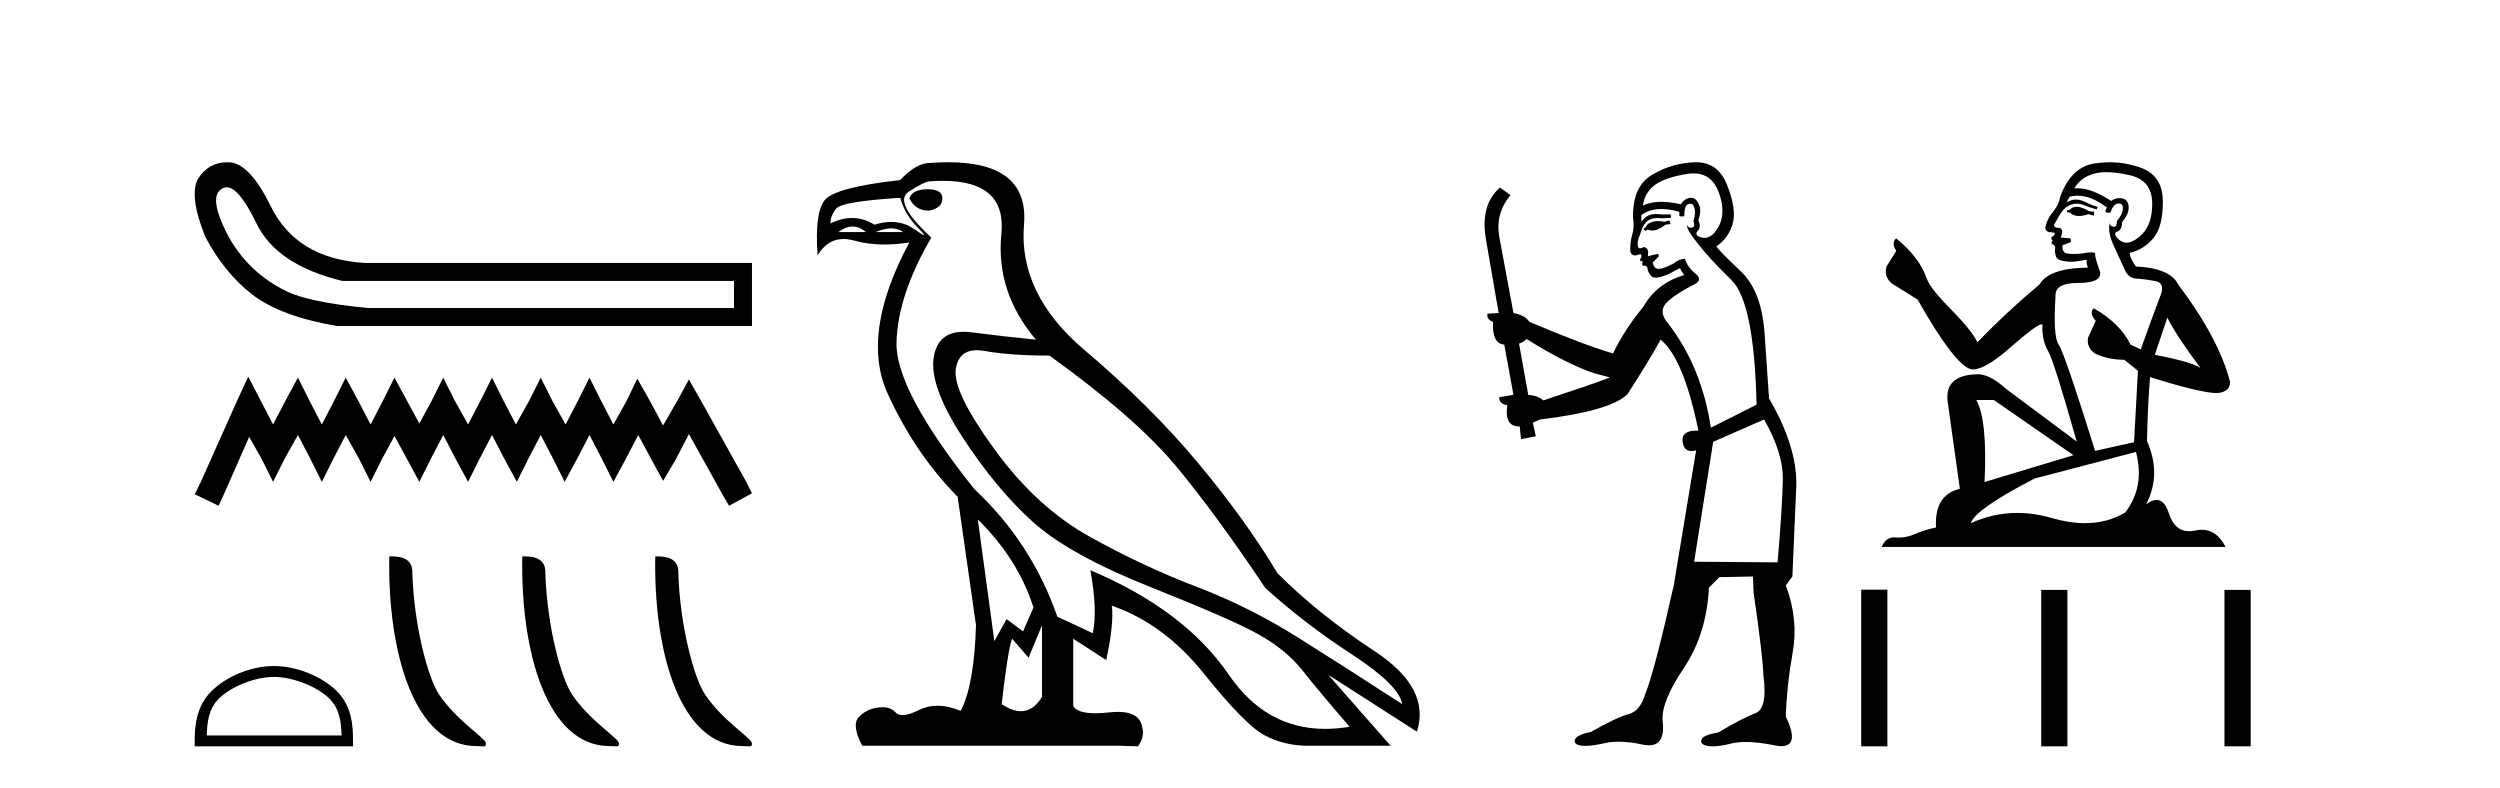
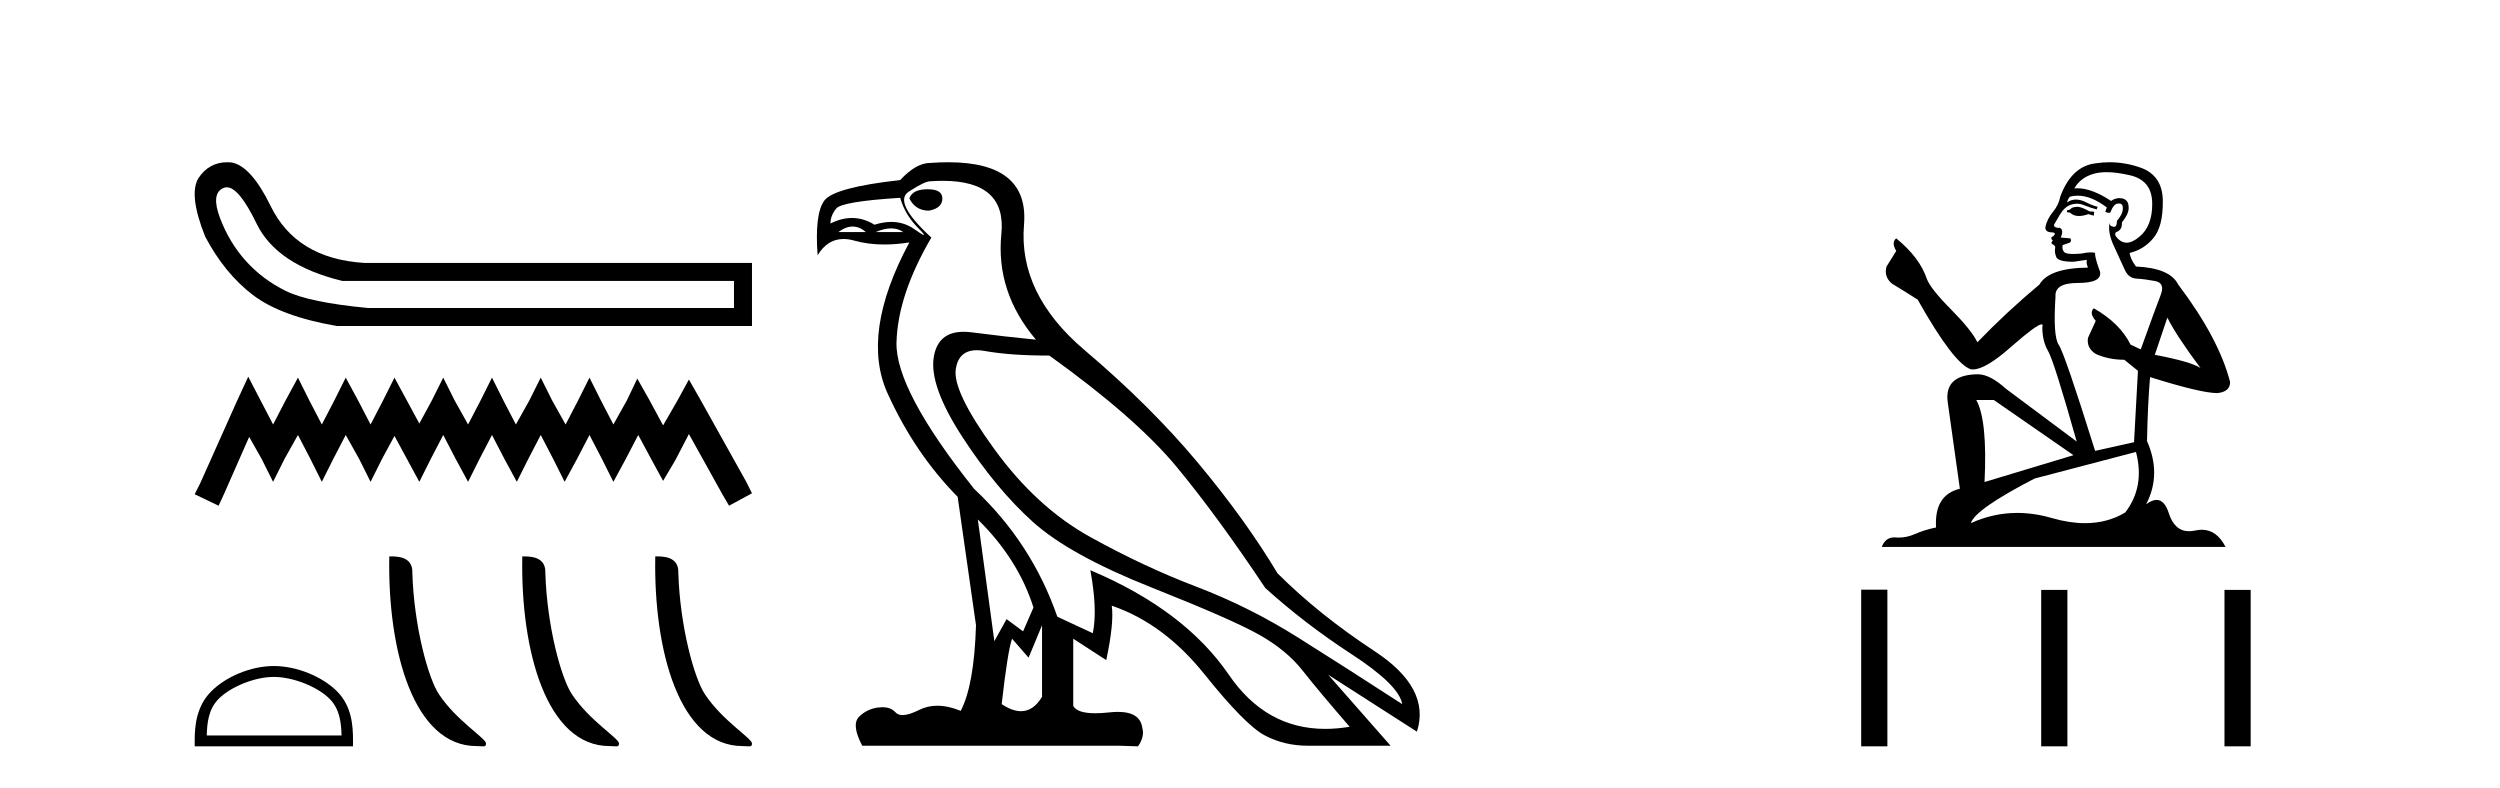
<svg xmlns="http://www.w3.org/2000/svg" width="130.0" height="41.0">
  <path d="M 11.792 9.739 Q 12.428 9.739 13.337 11.619 Q 14.382 13.781 17.806 14.61 L 38.167 14.61 L 38.167 16.016 L 19.139 16.016 Q 16.076 15.727 14.869 15.133 Q 13.661 14.538 12.797 13.583 Q 11.932 12.628 11.445 11.349 Q 10.959 10.07 11.607 9.781 Q 11.697 9.739 11.792 9.739 ZM 11.814 8.437 Q 10.859 8.437 10.31 9.277 Q 9.805 10.142 10.67 12.304 Q 11.679 14.214 13.139 15.331 Q 14.598 16.448 17.517 16.953 L 39.103 16.953 L 39.103 13.673 L 18.959 13.673 Q 15.391 13.457 14.058 10.682 Q 13.049 8.628 12.04 8.448 Q 11.924 8.437 11.814 8.437 Z" style="fill:#000000;stroke:none" />
  <path d="M 12.908 19.587 L 12.311 20.88 L 10.422 25.105 L 10.124 25.701 L 11.367 26.298 L 11.665 25.651 L 12.957 22.719 L 13.604 23.862 L 14.2 25.055 L 14.797 23.862 L 15.493 22.619 L 16.139 23.862 L 16.735 25.055 L 17.332 23.862 L 17.978 22.619 L 18.674 23.862 L 19.27 25.055 L 19.867 23.862 L 20.513 22.669 L 21.159 23.862 L 21.805 25.055 L 22.402 23.862 L 23.048 22.619 L 23.694 23.862 L 24.34 25.055 L 24.937 23.862 L 25.583 22.619 L 26.229 23.862 L 26.875 25.055 L 27.472 23.862 L 28.118 22.619 L 28.764 23.862 L 29.361 25.055 L 30.007 23.862 L 30.653 22.619 L 31.299 23.862 L 31.896 25.055 L 32.542 23.862 L 33.188 22.619 L 33.884 23.912 L 34.481 25.005 L 35.127 23.912 L 35.823 22.57 L 37.563 25.701 L 37.91 26.298 L 39.103 25.651 L 38.805 25.055 L 36.419 20.78 L 35.823 19.736 L 35.226 20.83 L 34.481 22.122 L 33.785 20.83 L 33.139 19.687 L 32.592 20.83 L 31.896 22.073 L 31.25 20.83 L 30.653 19.637 L 30.057 20.83 L 29.411 22.073 L 28.715 20.83 L 28.118 19.637 L 27.522 20.83 L 26.826 22.073 L 26.18 20.83 L 25.583 19.637 L 24.987 20.83 L 24.34 22.073 L 23.645 20.83 L 23.048 19.637 L 22.452 20.83 L 21.805 22.023 L 21.159 20.83 L 20.513 19.637 L 19.916 20.83 L 19.27 22.073 L 18.624 20.83 L 17.978 19.637 L 17.381 20.83 L 16.735 22.073 L 16.089 20.83 L 15.493 19.637 L 14.846 20.83 L 14.2 22.073 L 13.554 20.83 L 12.908 19.587 Z" style="fill:#000000;stroke:none" />
  <path d="M 14.241 35.2 C 15.253 35.2 16.521 35.72 17.134 36.333 C 17.671 36.87 17.741 37.582 17.761 38.243 L 10.751 38.243 C 10.77 37.582 10.84 36.87 11.377 36.333 C 11.99 35.72 13.228 35.2 14.241 35.2 ZM 14.241 34.633 C 13.039 34.633 11.747 35.188 10.989 35.946 C 10.212 36.723 10.124 37.746 10.124 38.511 L 10.124 38.809 L 18.357 38.809 L 18.357 38.511 C 18.357 37.746 18.299 36.723 17.522 35.946 C 16.764 35.188 15.442 34.633 14.241 34.633 Z" style="fill:#000000;stroke:none" />
  <path d="M 24.778 38.796 C 25.144 38.796 25.273 38.878 25.273 38.658 C 25.273 38.397 23.738 37.473 22.84 36.124 C 22.264 35.286 21.528 32.55 21.442 29.805 C 21.485 28.905 20.601 28.932 20.243 28.932 C 20.148 33.896 21.53 38.796 24.778 38.796 Z" style="fill:#000000;stroke:none" />
  <path d="M 31.694 38.796 C 32.059 38.796 32.188 38.878 32.188 38.658 C 32.188 38.397 30.654 37.473 29.755 36.124 C 29.179 35.286 28.443 32.55 28.358 29.805 C 28.4 28.905 27.517 28.932 27.159 28.932 C 27.063 33.896 28.446 38.796 31.694 38.796 Z" style="fill:#000000;stroke:none" />
  <path d="M 38.609 38.796 C 38.975 38.796 39.104 38.878 39.103 38.658 C 39.103 38.397 37.569 37.473 36.671 36.124 C 36.095 35.286 35.359 32.55 35.273 29.805 C 35.316 28.905 34.432 28.932 34.074 28.932 C 33.979 33.896 35.361 38.796 38.609 38.796 Z" style="fill:#000000;stroke:none" />
  <path d="M 48.24 9.841 Q 47.445 9.841 47.286 10.318 Q 47.604 10.954 48.303 10.954 Q 49.003 10.827 49.003 10.318 Q 49.003 9.841 48.24 9.841 ZM 44.336 11.78 Q 44.694 11.78 45.028 12.067 L 43.597 12.067 Q 43.979 11.78 44.336 11.78 ZM 46.34 11.876 Q 46.697 11.876 46.968 12.067 L 45.537 12.067 Q 45.982 11.876 46.34 11.876 ZM 46.809 10.286 Q 47.063 11.176 47.747 11.86 Q 48.105 12.219 48.035 12.219 Q 47.972 12.219 47.556 11.924 Q 47.015 11.54 46.345 11.54 Q 45.934 11.54 45.473 11.685 Q 44.906 11.335 44.303 11.335 Q 43.758 11.335 43.184 11.622 Q 43.184 11.208 43.486 10.842 Q 43.788 10.477 46.809 10.286 ZM 50.847 27.012 Q 52.946 29.079 53.741 31.591 L 53.2 32.831 L 52.342 32.195 L 51.706 33.34 L 50.847 27.012 ZM 50.796 18.211 Q 50.988 18.211 51.213 18.252 Q 52.533 18.49 54.568 18.49 Q 59.083 21.733 61.198 24.293 Q 63.312 26.853 65.793 30.573 Q 67.828 32.418 70.292 34.024 Q 72.756 35.629 72.915 36.615 Q 70.022 34.739 67.494 33.149 Q 64.966 31.559 62.215 30.51 Q 59.465 29.461 56.682 27.918 Q 53.9 26.376 51.706 23.355 Q 49.512 20.334 49.702 19.174 Q 49.861 18.211 50.796 18.211 ZM 54.186 32.513 L 54.186 36.234 Q 53.737 36.982 53.09 36.982 Q 52.637 36.982 52.087 36.615 Q 52.405 33.817 52.628 33.213 L 53.486 34.199 L 54.186 32.513 ZM 49.028 9.403 Q 52.347 9.403 52.071 12.162 Q 51.769 15.183 53.868 17.663 Q 52.246 17.504 50.529 17.282 Q 50.307 17.253 50.109 17.253 Q 48.779 17.253 48.558 18.554 Q 48.303 20.048 50.052 22.735 Q 51.801 25.422 53.709 27.139 Q 55.617 28.856 59.862 30.542 Q 64.107 32.227 65.506 33.022 Q 66.905 33.817 67.732 34.866 Q 68.559 35.916 70.181 37.792 Q 69.523 37.902 68.912 37.902 Q 65.825 37.902 63.901 35.089 Q 61.595 31.718 56.698 29.651 L 56.698 29.651 Q 57.08 31.718 56.825 32.927 L 54.981 32.068 Q 53.645 28.22 50.656 25.422 Q 46.554 20.271 46.618 17.806 Q 46.682 15.342 48.43 12.353 Q 46.427 10.509 47.254 9.968 Q 48.081 9.427 48.367 9.427 Q 48.714 9.403 49.028 9.403 ZM 49.312 8.437 Q 48.864 8.437 48.367 8.473 Q 47.636 8.473 46.809 9.364 Q 43.375 9.745 42.866 10.429 Q 42.357 11.113 42.516 13.275 Q 43.024 12.428 43.863 12.428 Q 44.127 12.428 44.424 12.512 Q 45.142 12.714 45.988 12.714 Q 46.603 12.714 47.286 12.607 L 47.286 12.607 Q 44.742 17.345 46.157 20.462 Q 47.572 23.578 49.798 25.835 L 50.752 32.513 Q 50.656 35.629 49.957 36.965 Q 49.306 36.698 48.743 36.698 Q 48.233 36.698 47.795 36.917 Q 47.26 37.185 46.933 37.185 Q 46.697 37.185 46.57 37.045 Q 46.326 36.775 45.885 36.775 Q 45.78 36.775 45.664 36.79 Q 45.06 36.87 44.662 37.283 Q 44.265 37.696 44.837 38.778 L 58.193 38.778 L 59.178 38.809 Q 59.528 38.301 59.401 37.855 Q 59.293 37.018 58.13 37.018 Q 57.923 37.018 57.684 37.045 Q 57.277 37.089 56.956 37.089 Q 56.021 37.089 55.808 36.711 L 55.808 33.213 L 57.525 34.326 Q 57.938 32.386 57.811 31.496 L 57.811 31.496 Q 60.514 32.418 62.629 35.057 Q 64.743 37.696 65.761 38.237 Q 66.778 38.778 68.018 38.778 L 72.311 38.778 L 69.068 35.089 L 73.679 38.046 Q 74.41 35.788 71.484 33.865 Q 68.559 31.941 66.429 29.81 Q 64.775 27.044 62.311 24.087 Q 59.846 21.129 56.396 18.204 Q 52.946 15.278 53.248 11.685 Q 53.521 8.437 49.312 8.437 Z" style="fill:#000000;stroke:none" />
-   <path d="M 86.814 11.461 L 86.558 11.53 Q 86.378 11.495 86.225 11.495 Q 86.071 11.495 85.943 11.53 Q 85.687 11.615 85.635 11.717 Q 85.584 11.82 85.465 11.905 L 85.55 12.008 L 85.687 11.94 Q 85.794 11.988 85.915 11.988 Q 86.219 11.988 86.609 11.683 L 86.865 11.649 L 86.814 11.461 ZM 88.063 9.016 Q 88.986 9.016 89.359 9.958 Q 89.769 11.017 89.376 11.769 Q 89.048 12.37 88.633 12.37 Q 88.529 12.37 88.42 12.332 Q 88.129 12.23 88.249 12.042 Q 88.488 11.82 88.317 11.461 Q 88.488 10.915 88.351 10.658 Q 88.214 10.283 87.93 10.283 Q 87.826 10.283 87.702 10.334 Q 87.48 10.47 87.412 10.624 Q 86.839 10.494 86.382 10.494 Q 85.817 10.494 85.43 10.693 Q 85.516 10.009 86.079 9.599 Q 86.643 9.206 87.788 9.036 Q 87.931 9.016 88.063 9.016 ZM 79.383 17.628 Q 81.502 18.96 82.988 19.438 L 83.722 19.626 Q 82.988 19.917 80.255 20.822 Q 79.964 20.566 79.469 20.532 L 78.99 17.867 Q 79.213 17.799 79.383 17.628 ZM 87.902 10.595 Q 88.046 10.595 88.095 10.778 Q 88.198 11.068 88.061 11.495 Q 88.163 11.82 87.976 11.837 Q 87.944 11.842 87.917 11.842 Q 87.765 11.842 87.736 11.683 L 87.736 11.683 Q 87.651 11.871 88.266 12.64 Q 88.864 13.426 90.042 14.57 Q 91.221 15.732 91.341 21.044 L 88.966 22.24 Q 88.488 19.08 86.746 16.825 Q 86.319 16.347 86.524 15.92 Q 86.746 15.51 87.993 14.843 Q 88.608 14.587 88.163 14.228 Q 87.736 13.87 87.617 13.46 Q 87.326 13.46 87.002 13.716 Q 86.466 13.984 86.244 13.984 Q 86.198 13.984 86.165 13.972 Q 85.977 13.904 85.943 13.648 L 86.199 13.391 Q 86.319 13.289 86.199 13.204 L 85.687 13.323 Q 85.772 12.879 85.465 12.845 Q 85.357 12.914 85.287 12.914 Q 85.202 12.914 85.174 12.811 Q 85.106 12.589 85.294 12.162 Q 85.396 11.752 85.618 11.53 Q 85.823 11.34 86.145 11.34 Q 86.171 11.34 86.199 11.342 Q 86.319 11.347 86.436 11.347 Q 86.672 11.347 86.899 11.325 L 86.865 11.137 Q 86.737 11.154 86.588 11.154 Q 86.438 11.154 86.267 11.137 Q 86.188 11.128 86.114 11.128 Q 85.615 11.128 85.362 11.53 Q 85.328 11.273 85.362 11.171 Q 85.794 10.869 86.398 10.869 Q 86.82 10.869 87.326 11.017 L 87.326 11.239 Q 87.403 11.256 87.467 11.256 Q 87.531 11.256 87.583 11.239 Q 87.583 10.693 87.771 10.624 Q 87.844 10.595 87.902 10.595 ZM 91.734 21.813 Q 92.724 23.555 92.707 24.905 Q 92.69 26.254 92.434 29.243 L 88.095 29.209 L 89.086 22.974 L 91.734 21.813 ZM 88.21 8.437 Q 88.178 8.437 88.146 8.438 Q 86.968 8.472 85.977 9.053 Q 84.884 9.633 84.918 11.325 Q 85.003 11.786 84.867 12.23 Q 84.747 12.657 84.781 13.101 Q 84.854 13.284 85.015 13.284 Q 85.079 13.284 85.157 13.255 Q 85.237 13.22 85.285 13.22 Q 85.4 13.22 85.328 13.426 Q 85.26 13.46 85.294 13.545 Q 85.316 13.591 85.37 13.591 Q 85.396 13.591 85.43 13.579 L 85.43 13.579 Q 85.334 13.82 85.478 13.82 Q 85.488 13.82 85.499 13.819 Q 85.513 13.817 85.526 13.817 Q 85.654 13.817 85.67 13.972 Q 85.687 14.16 85.874 14.365 Q 85.948 14.439 86.099 14.439 Q 86.331 14.439 86.746 14.263 L 87.361 13.938 Q 87.412 14.092 87.583 14.297 Q 86.131 14.741 85.465 15.937 Q 84.491 17.115 83.876 18.379 Q 82.407 17.952 79.537 16.74 Q 79.281 16.381 78.7 16.278 L 77.966 12.332 Q 77.744 11.102 78.546 10.146 L 78 9.753 Q 76.941 10.658 77.282 12.52 L 77.931 16.278 L 77.351 16.312 Q 77.282 16.603 77.641 16.74 Q 77.573 17.867 78.222 17.918 L 78.7 20.532 Q 78.324 20.6 77.966 20.651 Q 77.931 20.976 78.376 21.078 Q 78.226 22.173 78.978 22.173 Q 79.001 22.173 79.025 22.172 L 79.093 22.838 L 79.862 22.684 L 79.708 21.984 Q 79.896 21.881 80.084 21.813 Q 83.756 21.369 84.628 20.498 Q 85.806 18.67 86.353 17.662 Q 87.549 18.636 88.317 22.394 Q 88.27 22.392 88.225 22.392 Q 87.416 22.392 87.497 22.974 Q 87.564 23.456 87.955 23.456 Q 88.064 23.456 88.198 23.419 L 88.198 23.419 L 87.036 30.439 Q 86.011 35 85.55 36.093 Q 85.294 36.964 84.696 37.135 Q 84.081 37.289 82.731 38.058 Q 81.98 38.211 81.894 38.468 Q 81.826 38.724 82.253 38.775 Q 82.341 38.786 82.447 38.786 Q 82.835 38.786 83.466 38.639 Q 83.787 38.57 84.168 38.57 Q 84.74 38.57 85.447 38.724 Q 85.61 38.756 85.747 38.756 Q 86.618 38.756 86.455 37.443 Q 86.387 36.486 87.566 34.727 Q 88.744 32.967 88.864 30.559 L 89.41 30.012 L 91.153 29.978 L 91.187 30.815 Q 91.665 34.095 91.699 35.137 Q 91.921 36.828 91.289 37.084 Q 90.64 37.323 89.342 38.092 Q 88.573 38.211 88.471 38.468 Q 88.386 38.724 88.83 38.792 Q 88.936 38.809 89.067 38.809 Q 89.457 38.809 90.06 38.656 Q 90.375 38.582 90.785 38.582 Q 91.419 38.582 92.28 38.758 Q 92.48 38.799 92.636 38.799 Q 93.596 38.799 92.861 37.255 Q 92.912 35.649 93.22 33.924 Q 93.527 32.199 92.861 30.439 L 93.203 29.978 L 93.408 25.263 Q 93.459 23.231 91.99 20.72 Q 91.921 19.797 91.768 17.474 Q 91.631 15.134 90.504 14.092 Q 89.376 13.033 89.257 12.811 Q 89.889 12.367 90.094 11.649 Q 90.316 10.915 89.82 9.651 Q 89.355 8.437 88.21 8.437 Z" style="fill:#000000;stroke:none" />
  <path d="M 108.067 10.754 Q 107.786 10.754 107.696 10.844 Q 107.617 10.934 107.482 10.934 L 107.482 11.035 L 107.64 11.057 Q 107.814 11.232 108.104 11.232 Q 108.318 11.232 108.596 11.136 L 108.877 11.215 L 108.9 11.012 L 108.652 10.99 Q 108.292 10.787 108.067 10.754 ZM 109.541 8.953 Q 110.06 8.953 110.745 9.111 Q 111.904 9.37 111.915 10.574 Q 111.927 11.766 111.24 12.318 Q 110.877 12.62 110.579 12.62 Q 110.323 12.62 110.115 12.396 Q 109.913 12.194 110.036 12.07 Q 110.363 11.969 110.34 11.564 Q 110.689 11.136 110.689 10.832 Q 110.711 10.303 110.202 10.303 Q 110.182 10.303 110.16 10.304 Q 109.935 10.326 109.778 10.45 Q 108.782 9.79 108.025 9.79 Q 107.944 9.79 107.865 9.797 L 107.865 9.797 Q 108.191 9.224 108.889 9.032 Q 109.173 8.953 109.541 8.953 ZM 112.703 16.514 Q 113.142 17.414 114.424 19.136 Q 113.941 18.81 112.05 18.45 L 112.703 16.514 ZM 108.038 10.175 Q 108.747 10.175 109.553 10.787 L 109.474 11.012 Q 109.568 11.068 109.657 11.068 Q 109.695 11.068 109.733 11.057 Q 109.913 10.585 110.138 10.585 Q 110.165 10.582 110.189 10.582 Q 110.405 10.582 110.385 10.855 Q 110.385 11.136 110.081 11.485 Q 110.081 11.796 109.93 11.796 Q 109.906 11.796 109.879 11.789 Q 109.676 11.744 109.71 11.564 L 109.71 11.564 Q 109.575 12.07 109.946 12.846 Q 110.306 13.634 110.498 14.05 Q 110.689 14.467 111.105 14.489 Q 111.522 14.512 112.062 14.613 Q 112.602 14.714 112.354 15.344 Q 112.107 15.974 111.319 18.168 L 110.79 17.921 Q 110.239 16.807 108.877 16.031 L 108.877 16.031 Q 108.619 16.278 108.979 16.683 L 108.574 17.572 Q 108.495 18.101 108.979 18.405 Q 109.654 18.708 110.464 18.708 L 111.173 19.282 L 110.97 22.995 L 108.945 23.445 Q 107.359 18.371 107.055 17.932 Q 106.751 17.493 106.886 15.423 Q 106.83 14.714 108.045 14.714 Q 109.305 14.714 109.204 14.14 L 109.046 13.679 Q 108.922 13.251 108.945 13.15 Q 108.846 13.123 108.715 13.123 Q 108.517 13.123 108.247 13.184 Q 107.992 13.206 107.807 13.206 Q 107.437 13.206 107.347 13.116 Q 107.212 12.981 107.257 12.745 L 107.617 12.621 Q 107.741 12.554 107.662 12.396 L 107.156 12.351 Q 107.336 11.969 107.111 11.845 Q 107.077 11.848 107.047 11.848 Q 106.807 11.848 106.807 11.688 Q 106.886 11.541 107.122 11.148 Q 107.359 10.754 107.696 10.641 Q 107.848 10.592 107.997 10.592 Q 108.192 10.592 108.382 10.675 Q 108.72 10.81 109.024 10.889 L 109.08 10.754 Q 108.799 10.686 108.495 10.529 Q 108.202 10.377 107.949 10.377 Q 107.696 10.377 107.482 10.529 Q 107.539 10.326 107.64 10.225 Q 107.835 10.175 108.038 10.175 ZM 103.679 20.801 L 107.82 23.67 L 103.196 25.065 Q 103.353 21.859 102.768 20.801 ZM 111.071 23.501 Q 111.544 25.313 110.509 26.652 Q 109.582 27.205 108.421 27.205 Q 107.624 27.205 106.717 26.944 Q 105.788 26.672 104.897 26.672 Q 103.654 26.672 102.487 27.203 Q 102.689 26.494 105.795 24.885 L 111.071 23.501 ZM 109.703 8.437 Q 109.342 8.437 108.979 8.492 Q 107.719 8.638 107.134 10.225 Q 107.055 10.652 106.751 11.024 Q 106.447 11.384 106.357 11.823 Q 106.357 12.07 106.672 12.081 Q 106.987 12.093 106.751 12.295 Q 106.65 12.318 106.672 12.396 Q 106.683 12.475 106.751 12.498 Q 106.605 12.655 106.751 12.711 Q 106.908 12.779 106.863 12.936 Q 106.83 13.105 106.92 13.353 Q 107.01 13.612 107.82 13.612 L 108.517 13.51 L 108.517 13.51 Q 108.472 13.679 108.574 13.915 Q 106.548 13.938 106.053 14.793 Q 104.354 16.211 102.824 17.797 Q 102.52 17.167 101.44 16.076 Q 100.371 14.995 100.191 14.489 Q 99.82 13.387 98.605 12.396 Q 98.335 12.599 98.605 13.049 L 98.099 13.859 Q 97.952 14.388 98.38 14.748 Q 99.033 15.142 99.719 15.581 Q 101.609 18.933 102.487 19.203 Q 102.535 19.211 102.588 19.211 Q 103.256 19.211 104.591 18.022 Q 105.913 16.866 106.16 16.866 Q 106.247 16.866 106.2 17.009 Q 106.2 17.741 106.503 18.258 Q 106.807 18.776 107.989 22.961 L 104.309 20.216 Q 103.477 19.462 102.847 19.462 Q 101.08 19.485 101.283 20.925 L 101.913 25.414 Q 100.574 25.74 100.675 27.428 Q 100.068 27.552 99.561 27.777 Q 99.152 27.954 98.736 27.954 Q 98.648 27.954 98.56 27.946 Q 98.53 27.944 98.5 27.944 Q 98.042 27.944 97.851 28.441 L 115.729 28.441 Q 115.273 27.547 114.493 27.547 Q 114.331 27.547 114.154 27.586 Q 113.984 27.623 113.832 27.623 Q 113.081 27.623 112.782 26.697 Q 112.56 25.995 112.142 25.995 Q 111.903 25.995 111.6 26.224 Q 112.41 24.66 111.645 22.939 Q 111.679 21.071 111.803 19.608 Q 114.447 20.441 115.302 20.441 Q 115.966 20.374 115.966 19.867 Q 115.381 17.594 113.265 14.793 Q 112.838 13.938 111.071 13.859 Q 110.768 13.454 110.745 13.15 Q 111.476 12.981 111.972 12.385 Q 112.478 11.789 112.467 10.45 Q 112.455 9.122 111.308 8.717 Q 110.513 8.437 109.703 8.437 Z" style="fill:#000000;stroke:none" />
  <path d="M 96.782 30.663 L 96.782 38.809 L 98.144 38.809 L 98.144 30.663 ZM 106.143 30.675 L 106.143 38.809 L 107.505 38.809 L 107.505 30.675 ZM 115.673 30.675 L 115.673 38.809 L 117.035 38.809 L 117.035 30.675 Z" style="fill:#000000;stroke:none" />
</svg>